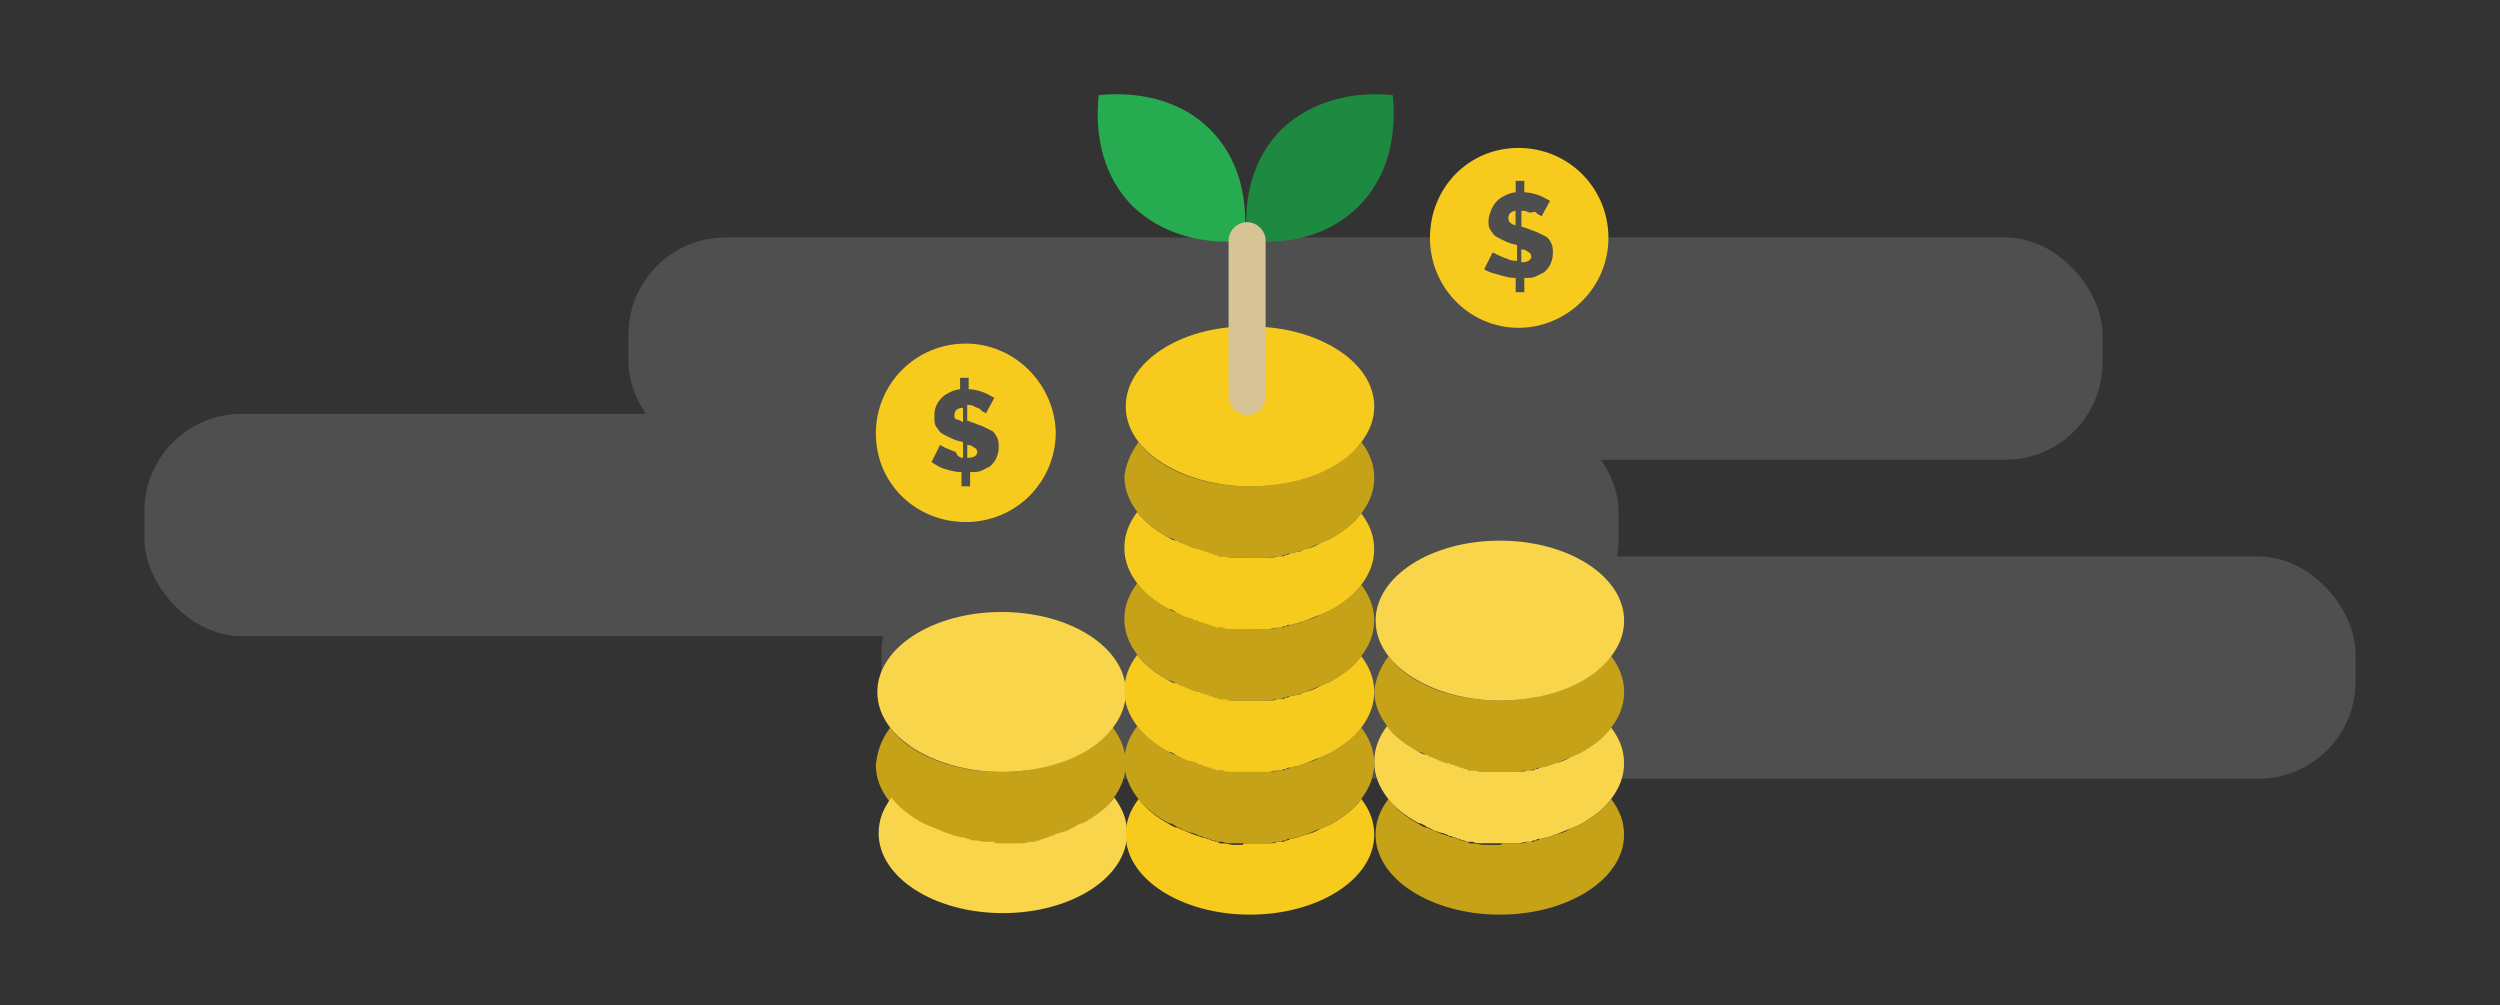
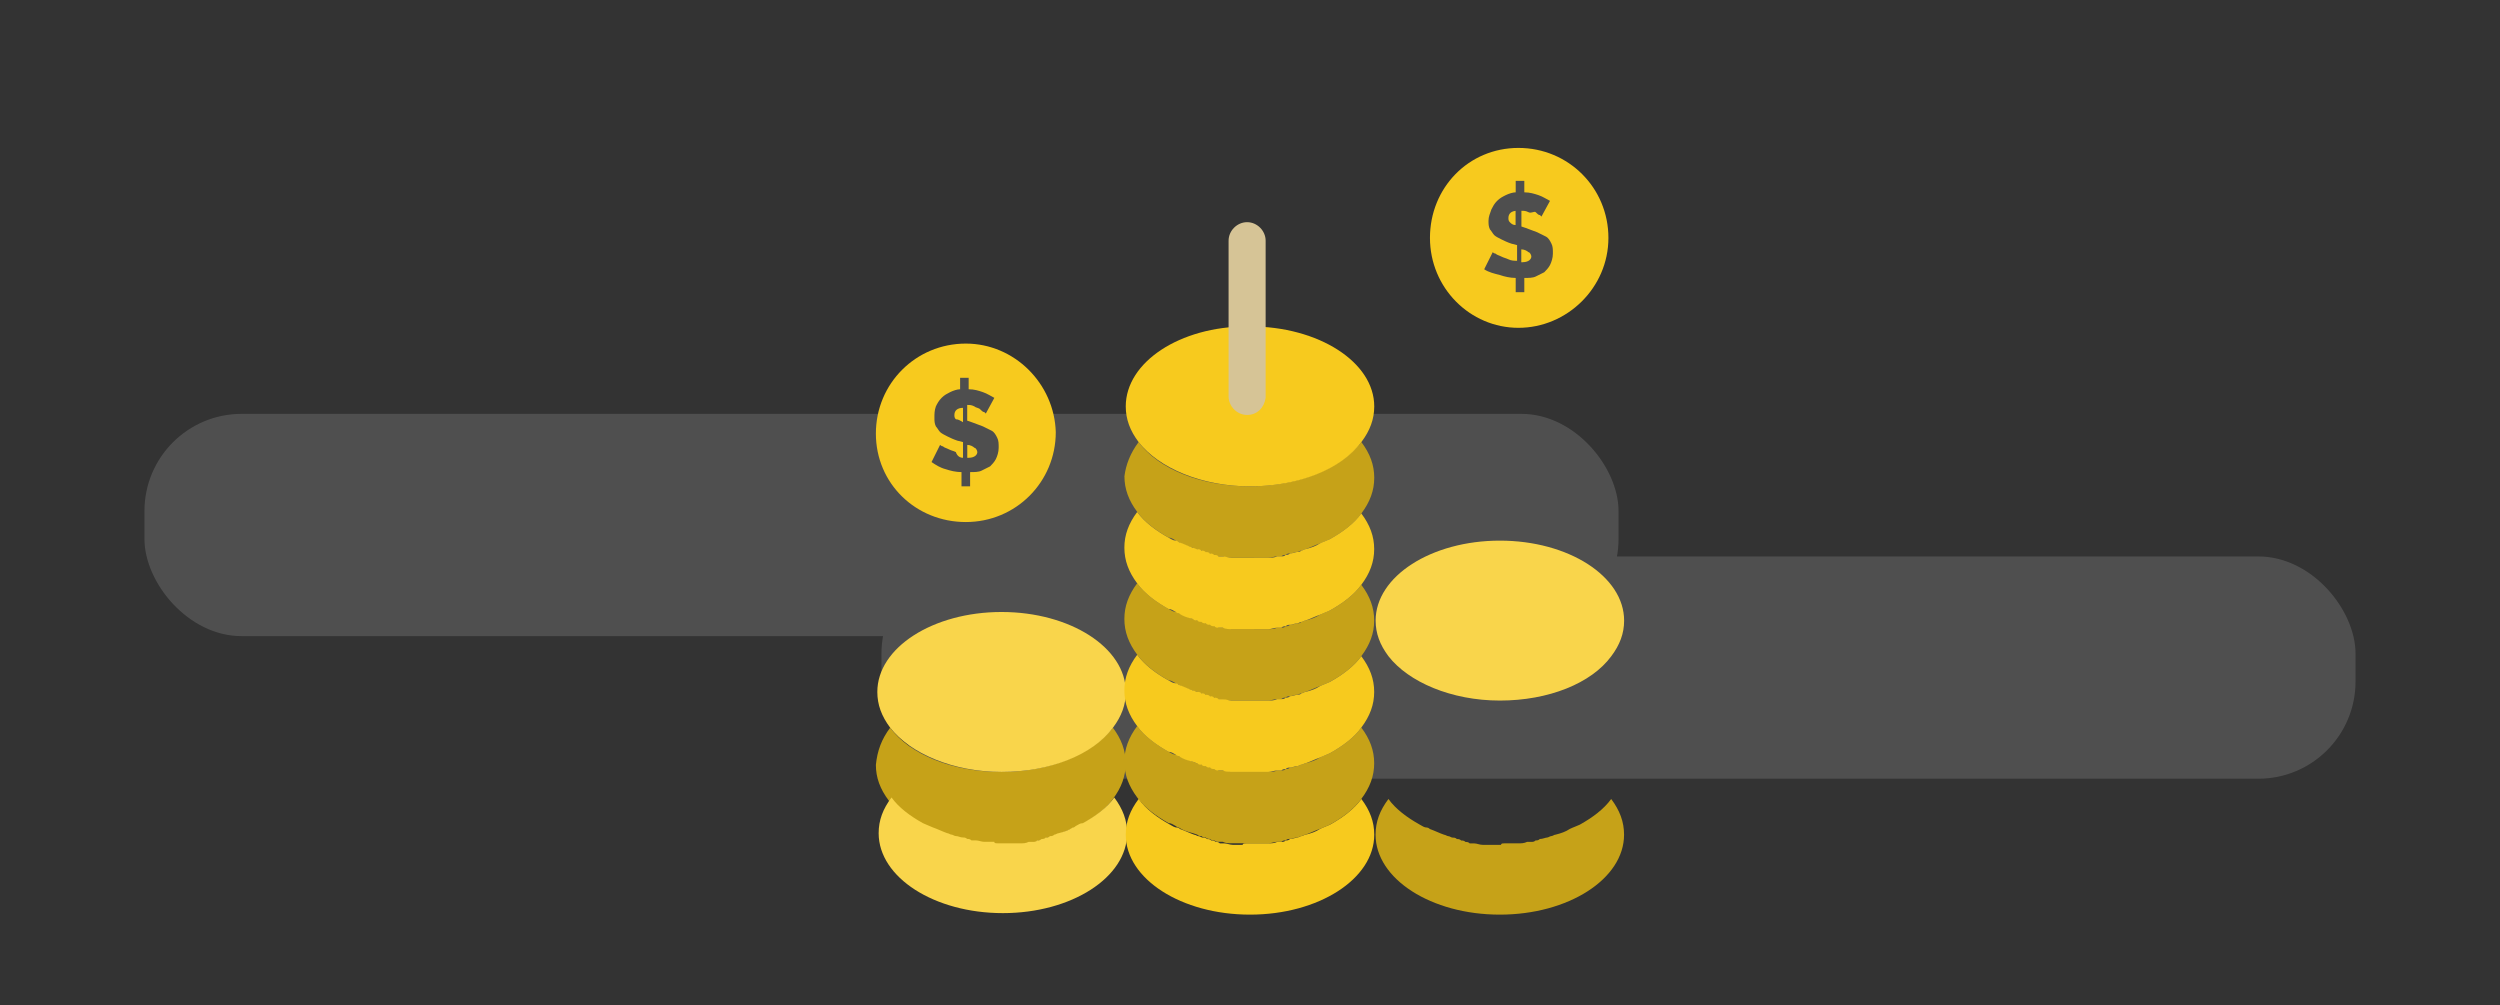
<svg xmlns="http://www.w3.org/2000/svg" width="398px" height="160px" viewBox="0 0 398 160" version="1.1">
  <rect x="0" y="0" width="398" height="160" fill="#333333" stroke="none" />
  <title>cta_payroll</title>
  <g id="Page-1" stroke="none" stroke-width="1" fill="none" fill-rule="evenodd">
    <g id="cta_payroll">
      <rect id="Rectangle" x="0" y="0" width="398" height="160" />
      <g transform="translate(23, 15)" fill-rule="nonzero">
        <g id="Element" opacity="0.5" transform="translate(0, 22.809)" fill="#F1F2F2">
          <g id="Group" opacity="0.3">
            <rect id="Rectangle" x="117.33" y="50.78" width="234.67" height="35.38" rx="15.47" />
            <rect id="Rectangle" x="0" y="28.08" width="234.67" height="35.38" rx="15.47" />
-             <rect id="Rectangle" x="77.05" y="7.10542736e-15" width="234.67" height="35.38" rx="15.47" />
          </g>
        </g>
        <g id="_277_Business_investment_money" transform="translate(116.44, 0)">
          <path d="M2.27,100.849 C5.45,105.169 12.27,107.899 20,107.899 C27.73,107.899 34.55,104.939 37.73,100.849 C39.09,102.669 39.77,104.489 39.77,106.529 C39.77,108.569 39.09,110.389 37.73,112.209 L37.73,112.209 C36.59,113.799 34.77,115.159 32.73,116.299 C32.27,116.529 32.05,116.759 31.59,116.759 C31.36,116.759 31.13,116.989 31.13,116.989 C30.45,117.219 29.54,117.669 28.86,117.899 L28.86,117.899 C28.63,117.899 28.4,118.129 28.18,118.129 L28.18,118.129 C27.95,118.129 27.72,118.359 27.5,118.359 L27.5,118.359 C27.27,118.359 27.04,118.359 26.82,118.589 C26.59,118.589 26.37,118.589 26.14,118.819 C25.91,118.819 25.68,118.819 25.46,119.049 C25.23,119.049 25,119.049 24.78,119.279 L24.1,119.279 C23.64,119.279 23.19,119.509 22.73,119.509 L16.82,119.509 C16.36,119.509 15.91,119.509 15.45,119.279 L14.77,119.279 C14.54,119.279 14.31,119.279 14.09,119.049 C13.86,119.049 13.63,119.049 13.41,118.819 L13.41,118.819 C12.95,118.819 12.5,118.589 12.27,118.589 C12.04,118.589 11.81,118.589 11.59,118.359 C11.36,118.359 11.13,118.129 10.91,118.129 C10,117.899 9.32,117.669 8.64,117.219 C8.19,116.989 7.5,116.769 7.05,116.539 C5,115.399 3.19,114.039 2.05,112.449 L2.05,112.449 C0.68,110.629 1.42108547e-14,108.809 1.42108547e-14,106.769 C0.23,104.499 0.91,102.679 2.27,100.859 L2.27,100.849 Z" id="Path" fill="#C6A218" />
          <path d="M100.02,119.259 L102.29,119.259 C102.75,119.259 103.2,119.259 103.66,119.029 L104.34,119.029 C104.57,119.029 104.8,119.029 105.02,118.799 C105.25,118.799 105.48,118.799 105.7,118.569 L105.7,118.569 C106.16,118.569 106.61,118.339 106.84,118.339 C107.07,118.339 107.3,118.109 107.52,118.109 C107.74,118.109 107.98,117.879 108.2,117.879 C109.11,117.649 109.79,117.419 110.47,116.969 C110.92,116.739 111.61,116.509 112.06,116.289 C114.11,115.149 115.92,113.789 117.06,112.199 C118.43,114.019 119.11,115.839 119.11,117.879 C119.11,124.929 110.24,130.609 99.33,130.609 C88.42,130.609 79.55,124.929 79.55,117.879 C79.55,115.829 80.23,114.019 81.6,112.199 C82.74,113.789 84.55,115.149 86.6,116.289 C87.05,116.519 87.28,116.749 87.74,116.749 C87.97,116.749 88.19,116.979 88.19,116.979 C88.87,117.209 89.78,117.659 90.46,117.889 L90.46,117.889 C90.69,117.889 90.92,118.119 91.14,118.119 L91.14,118.119 C91.37,118.119 91.59,118.349 91.82,118.349 L91.82,118.349 C92.05,118.349 92.28,118.349 92.5,118.579 C92.73,118.579 92.96,118.579 93.18,118.809 C93.41,118.809 93.64,118.809 93.86,119.039 C94.09,119.039 94.32,119.039 94.54,119.269 L95.22,119.269 C95.68,119.269 96.13,119.499 96.58,119.499 L99.53,119.499 C99.53,119.269 99.76,119.269 99.99,119.269 L100.02,119.259 Z" id="Path" fill="#C6A218" />
-           <path d="M81.61,89.479 C84.79,93.799 91.61,96.529 99.34,96.529 C107.07,96.529 113.89,93.569 117.07,89.479 C118.44,91.299 119.12,93.119 119.12,95.159 C119.12,97.199 118.44,99.019 117.07,100.839 L117.07,100.839 C115.93,102.429 114.12,103.789 112.07,104.929 C111.62,105.159 110.93,105.389 110.48,105.609 C109.8,105.839 108.89,106.289 108.21,106.519 C107.98,106.519 107.75,106.749 107.53,106.749 C107.31,106.749 107.08,106.979 106.85,106.979 C106.39,106.979 106.17,107.209 105.71,107.209 L105.71,107.209 C105.48,107.209 105.25,107.209 105.03,107.439 C104.8,107.439 104.57,107.439 104.35,107.669 L103.67,107.669 C103.21,107.669 102.76,107.899 102.3,107.899 L96.39,107.899 C95.93,107.899 95.48,107.899 95.02,107.669 L94.34,107.669 C94.11,107.669 93.88,107.669 93.66,107.439 C93.43,107.439 93.2,107.439 92.98,107.209 C92.75,107.209 92.52,107.209 92.3,106.979 C92.07,106.979 91.84,106.979 91.62,106.749 L91.62,106.749 C91.39,106.749 91.17,106.749 90.94,106.519 L90.94,106.519 C90.71,106.519 90.48,106.289 90.26,106.289 L90.26,106.289 C89.35,106.059 88.67,105.829 87.99,105.379 C87.76,105.379 87.53,105.149 87.53,105.149 C87.07,104.919 86.85,104.689 86.39,104.689 C84.35,103.549 82.53,102.189 81.39,100.599 L81.39,100.599 C80.03,98.779 79.35,96.959 79.35,94.919 C79.58,93.099 80.26,91.279 81.62,89.459 L81.61,89.479 Z" id="Path" fill="#C6A218" />
-           <path d="M100.02,107.889 L102.29,107.889 C102.75,107.889 103.2,107.889 103.66,107.659 L104.34,107.659 C104.57,107.659 104.8,107.659 105.02,107.429 C105.25,107.429 105.48,107.429 105.7,107.199 L105.7,107.199 C106.16,107.199 106.61,106.969 106.84,106.969 C107.07,106.969 107.3,106.739 107.52,106.739 C107.74,106.739 107.98,106.509 108.2,106.509 C109.11,106.279 109.79,106.049 110.47,105.599 C110.92,105.369 111.61,105.139 112.06,104.919 C114.11,103.779 115.92,102.419 117.06,100.829 C118.43,102.649 119.11,104.469 119.11,106.509 C119.11,108.549 118.43,110.369 117.06,112.189 L117.06,112.189 C115.92,113.779 114.11,115.139 112.06,116.279 C111.61,116.509 110.92,116.739 110.47,116.959 C109.79,117.189 108.88,117.639 108.2,117.869 C107.97,117.869 107.74,118.099 107.52,118.099 C107.3,118.099 107.07,118.329 106.84,118.329 C106.38,118.329 106.16,118.559 105.7,118.559 L105.7,118.559 C105.47,118.559 105.24,118.559 105.02,118.789 C104.79,118.789 104.56,118.789 104.34,119.019 L103.66,119.019 C103.2,119.019 102.75,119.249 102.29,119.249 L96.38,119.249 C95.92,119.249 95.47,119.249 95.01,119.019 L94.33,119.019 C94.1,119.019 93.87,119.019 93.65,118.789 C93.42,118.789 93.19,118.789 92.97,118.559 C92.74,118.559 92.51,118.559 92.29,118.329 C92.06,118.329 91.83,118.329 91.61,118.099 L91.61,118.099 C91.38,118.099 91.16,118.099 90.93,117.869 L90.93,117.869 C90.7,117.869 90.47,117.639 90.25,117.639 L90.25,117.639 C89.34,117.409 88.66,117.179 87.98,116.729 C87.75,116.729 87.52,116.499 87.52,116.499 C87.06,116.269 86.84,116.039 86.38,116.039 C84.34,114.899 82.52,113.539 81.38,111.949 L81.38,111.949 C80.02,110.129 79.34,108.309 79.34,106.269 C79.34,104.229 80.02,102.409 81.38,100.589 C82.52,102.179 84.34,103.539 86.38,104.679 C86.84,104.909 87.06,105.139 87.52,105.139 C87.75,105.139 87.98,105.369 87.98,105.369 C88.66,105.599 89.57,106.049 90.25,106.279 L90.25,106.279 C90.48,106.279 90.71,106.509 90.93,106.509 L90.93,106.509 C91.16,106.509 91.39,106.509 91.61,106.739 L91.61,106.739 C91.84,106.739 92.07,106.739 92.29,106.969 C92.52,106.969 92.74,106.969 92.97,107.199 C93.2,107.199 93.43,107.199 93.65,107.429 C93.88,107.429 94.11,107.429 94.33,107.659 L95.01,107.659 C95.47,107.659 95.92,107.889 96.38,107.889 L100.02,107.889 L100.02,107.889 Z" id="Path" fill="#F9D54B" />
          <path d="M99.34,96.529 C91.61,96.529 84.79,93.569 81.61,89.479 C80.24,87.659 79.56,85.839 79.56,83.799 C79.56,76.749 88.43,71.069 99.34,71.069 C110.25,71.069 119.12,76.749 119.12,83.799 C119.12,85.849 118.44,87.659 117.07,89.479 C113.89,93.799 107.07,96.529 99.34,96.529 Z" id="Path" fill="#F9D54B" />
          <path d="M19.32,119.259 L22.96,119.259 C23.41,119.259 23.87,119.259 24.32,119.029 L25,119.029 C25.23,119.029 25.46,119.029 25.68,118.799 C25.91,118.799 26.14,118.799 26.36,118.569 C26.59,118.569 26.81,118.569 27.04,118.339 C27.27,118.339 27.5,118.339 27.72,118.109 L27.72,118.109 C27.95,118.109 28.18,118.109 28.4,117.879 L28.4,117.879 C28.63,117.879 28.86,117.649 29.08,117.649 L29.08,117.649 C29.99,117.419 30.67,117.189 31.35,116.739 C31.58,116.739 31.81,116.509 31.81,116.509 C32.27,116.279 32.49,116.049 32.95,116.049 C35,114.909 36.82,113.549 37.95,111.959 C39.31,113.779 40,115.599 40,117.639 C40,124.689 31.13,130.369 20.22,130.369 C9.31,130.369 0.44,124.689 0.44,117.639 C0.44,115.589 1.12,113.779 2.49,111.959 C3.63,113.549 5.44,114.909 7.49,116.049 C7.95,116.279 8.63,116.509 9.08,116.729 C9.76,116.959 10.67,117.409 11.35,117.639 C11.58,117.639 11.81,117.869 12.03,117.869 C12.25,117.869 12.49,118.099 12.71,118.099 C13.16,118.099 13.39,118.329 13.85,118.329 L13.85,118.329 C14.08,118.329 14.3,118.329 14.53,118.559 C14.76,118.559 14.99,118.559 15.21,118.789 L15.89,118.789 C16.35,118.789 16.8,119.019 17.26,119.019 L18.85,119.019 C18.85,119.249 19.08,119.249 19.31,119.249 L19.31,119.249 L19.32,119.259 Z" id="Path" fill="#F9D54B" />
          <path d="M20,107.889 C12.27,107.889 5.45,104.929 2.27,100.839 C0.91,99.019 0.23,97.199 0.23,95.159 C0.23,88.109 9.09,82.429 20.01,82.429 C30.93,82.429 39.79,88.109 39.79,95.159 C39.79,97.209 39.11,99.019 37.75,100.839 C34.57,105.159 27.75,107.889 20.02,107.889 L20,107.889 Z" id="Path" fill="#F9D54B" />
          <path d="M41.83,55.379 C45.01,59.699 51.83,62.429 59.56,62.429 C67.29,62.429 74.11,59.469 77.29,55.379 C78.66,57.199 79.34,59.019 79.34,61.059 C79.34,63.099 78.66,64.919 77.29,66.739 L77.29,66.739 C76.15,68.329 74.34,69.689 72.29,70.829 C71.84,71.059 71.15,71.289 70.7,71.509 C70.02,71.739 69.11,72.189 68.43,72.419 C68.2,72.419 67.97,72.649 67.75,72.649 C67.53,72.649 67.3,72.879 67.07,72.879 C66.61,72.879 66.39,73.109 65.93,73.109 L65.93,73.109 C65.7,73.109 65.47,73.109 65.25,73.339 C65.02,73.339 64.79,73.339 64.57,73.569 L63.89,73.569 C63.43,73.569 62.98,73.799 62.52,73.799 L56.61,73.799 C56.15,73.799 55.7,73.799 55.24,73.569 L54.56,73.569 C54.33,73.569 54.1,73.569 53.88,73.339 C53.65,73.339 53.42,73.339 53.2,73.109 C52.97,73.109 52.74,73.109 52.52,72.879 C52.29,72.879 52.06,72.879 51.84,72.649 L51.84,72.649 C51.61,72.649 51.39,72.649 51.16,72.419 L51.16,72.419 C50.93,72.419 50.7,72.419 50.48,72.189 L50.48,72.189 C49.57,71.959 48.89,71.729 48.21,71.279 C47.98,71.279 47.75,71.049 47.75,71.049 C47.29,70.819 47.07,70.589 46.61,70.589 C44.57,69.449 42.75,68.089 41.61,66.499 L41.61,66.499 C40.25,64.679 39.57,62.859 39.57,60.819 C39.8,58.999 40.48,57.179 41.84,55.359 L41.83,55.379 Z" id="Path" fill="#C6A218" />
          <path d="M60.24,85.159 L62.51,85.159 C62.97,85.159 63.42,85.159 63.88,84.929 L64.56,84.929 C64.79,84.929 65.02,84.929 65.24,84.699 C65.47,84.699 65.7,84.699 65.92,84.469 L65.92,84.469 C66.38,84.469 66.83,84.239 67.06,84.239 C67.29,84.239 67.52,84.239 67.74,84.009 C67.97,84.009 68.2,83.779 68.42,83.779 C69.33,83.549 70.01,83.319 70.69,82.869 C71.14,82.639 71.83,82.409 72.28,82.189 C74.33,81.049 76.14,79.689 77.28,78.099 C78.65,79.919 79.33,81.739 79.33,83.779 C79.33,85.819 78.65,87.639 77.28,89.459 L77.28,89.459 C76.14,91.049 74.33,92.409 72.28,93.549 C71.83,93.779 71.14,94.009 70.69,94.229 C70.01,94.459 69.1,94.909 68.42,95.139 C68.19,95.139 67.96,95.369 67.74,95.369 C67.52,95.369 67.29,95.599 67.06,95.599 C66.6,95.599 66.38,95.829 65.92,95.829 L65.92,95.829 C65.69,95.829 65.46,95.829 65.24,96.059 C65.01,96.059 64.78,96.059 64.56,96.289 L63.88,96.289 C63.42,96.289 62.97,96.519 62.51,96.519 L56.6,96.519 C56.14,96.519 55.69,96.519 55.23,96.289 L54.55,96.289 C54.32,96.289 54.09,96.289 53.87,96.059 C53.64,96.059 53.41,96.059 53.19,95.829 C52.96,95.829 52.73,95.829 52.51,95.599 C52.28,95.599 52.05,95.599 51.83,95.369 L51.83,95.369 C51.6,95.369 51.38,95.369 51.15,95.139 L51.15,95.139 C50.92,95.139 50.69,95.139 50.47,94.909 L50.47,94.909 C49.56,94.679 48.88,94.449 48.2,93.999 C47.97,93.999 47.74,93.769 47.74,93.769 C47.28,93.539 47.06,93.309 46.6,93.309 C44.56,92.169 42.74,90.809 41.6,89.219 L41.6,89.219 C40.24,87.399 39.56,85.579 39.56,83.539 C39.56,81.499 40.24,79.679 41.6,77.859 C42.74,79.449 44.56,80.809 46.6,81.949 C47.06,82.179 47.28,82.399 47.74,82.399 C47.97,82.399 48.2,82.629 48.2,82.629 C48.88,82.859 49.79,83.309 50.47,83.539 L50.47,83.539 C50.7,83.539 50.93,83.769 51.15,83.769 L51.15,83.769 C51.38,83.769 51.61,83.769 51.83,83.999 L51.83,83.999 C52.06,83.999 52.29,83.999 52.51,84.229 C52.74,84.229 52.96,84.229 53.19,84.459 C53.42,84.459 53.65,84.459 53.87,84.689 C54.1,84.689 54.33,84.689 54.55,84.919 L55.23,84.919 C55.69,84.919 56.14,85.149 56.6,85.149 L60.24,85.149 L60.24,85.159 Z" id="Path" fill="#C6A218" />
-           <path d="M60.24,107.889 L62.51,107.889 C62.97,107.889 63.42,107.889 63.88,107.659 L64.56,107.659 C64.79,107.659 65.02,107.659 65.24,107.429 C65.47,107.429 65.7,107.429 65.92,107.199 L65.92,107.199 C66.38,107.199 66.83,106.969 67.06,106.969 C67.29,106.969 67.52,106.739 67.74,106.739 C67.96,106.739 68.2,106.509 68.42,106.509 C69.33,106.279 70.01,106.049 70.69,105.599 C71.14,105.369 71.83,105.139 72.28,104.919 C74.33,103.779 76.14,102.419 77.28,100.829 C78.65,102.649 79.33,104.469 79.33,106.509 C79.33,108.549 78.65,110.369 77.28,112.189 L77.28,112.189 C76.14,113.779 74.33,115.139 72.28,116.279 C71.83,116.509 71.14,116.739 70.69,116.959 C70.01,117.189 69.1,117.639 68.42,117.869 C68.19,117.869 67.96,118.099 67.74,118.099 C67.52,118.099 67.29,118.329 67.06,118.329 C66.6,118.329 66.38,118.559 65.92,118.559 L65.92,118.559 C65.69,118.559 65.46,118.559 65.24,118.789 C65.01,118.789 64.78,118.789 64.56,119.019 L63.88,119.019 C63.42,119.019 62.97,119.249 62.51,119.249 L56.6,119.249 C56.14,119.249 55.69,119.249 55.23,119.019 L54.55,119.019 C54.32,119.019 54.09,119.019 53.87,118.789 C53.64,118.789 53.41,118.789 53.19,118.559 C52.96,118.559 52.73,118.559 52.51,118.329 C52.28,118.329 52.05,118.329 51.83,118.099 L51.83,118.099 C51.6,118.099 51.38,118.099 51.15,117.869 L51.15,117.869 C50.92,117.869 50.69,117.639 50.47,117.639 L50.47,117.639 C49.56,117.409 48.88,117.179 48.2,116.729 C47.97,116.729 47.74,116.499 47.74,116.499 C47.28,116.269 47.06,116.039 46.6,116.039 C44.56,114.899 42.74,113.539 41.6,111.949 L41.6,111.949 C40.24,110.129 39.56,108.309 39.56,106.269 C39.56,104.229 40.24,102.409 41.6,100.589 C42.74,102.179 44.56,103.539 46.6,104.679 C47.06,104.909 47.28,105.139 47.74,105.139 C47.97,105.139 48.2,105.369 48.2,105.369 C48.88,105.599 49.79,106.049 50.47,106.279 L50.47,106.279 C50.7,106.279 50.93,106.509 51.15,106.509 L51.15,106.509 C51.38,106.509 51.61,106.509 51.83,106.739 L51.83,106.739 C52.06,106.739 52.29,106.739 52.51,106.969 C52.74,106.969 52.96,106.969 53.19,107.199 C53.42,107.199 53.65,107.199 53.87,107.429 C54.1,107.429 54.33,107.429 54.55,107.659 L55.23,107.659 C55.69,107.659 56.14,107.889 56.6,107.889 L60.24,107.889 L60.24,107.889 Z" id="Path" fill="#C6A218" />
+           <path d="M60.24,107.889 L62.51,107.889 C62.97,107.889 63.42,107.889 63.88,107.659 L64.56,107.659 C64.79,107.659 65.02,107.659 65.24,107.429 C65.47,107.429 65.7,107.429 65.92,107.199 L65.92,107.199 C66.38,107.199 66.83,106.969 67.06,106.969 C67.29,106.969 67.52,106.739 67.74,106.739 C67.96,106.739 68.2,106.509 68.42,106.509 C69.33,106.279 70.01,106.049 70.69,105.599 C71.14,105.369 71.83,105.139 72.28,104.919 C74.33,103.779 76.14,102.419 77.28,100.829 C78.65,102.649 79.33,104.469 79.33,106.509 C79.33,108.549 78.65,110.369 77.28,112.189 L77.28,112.189 C76.14,113.779 74.33,115.139 72.28,116.279 C71.83,116.509 71.14,116.739 70.69,116.959 C70.01,117.189 69.1,117.639 68.42,117.869 C68.19,117.869 67.96,118.099 67.74,118.099 C67.52,118.099 67.29,118.329 67.06,118.329 C66.6,118.329 66.38,118.559 65.92,118.559 L65.92,118.559 C65.69,118.559 65.46,118.559 65.24,118.789 C65.01,118.789 64.78,118.789 64.56,119.019 L63.88,119.019 C63.42,119.019 62.97,119.249 62.51,119.249 L56.6,119.249 C56.14,119.249 55.69,119.249 55.23,119.019 L54.55,119.019 C54.32,119.019 54.09,119.019 53.87,118.789 C53.64,118.789 53.41,118.789 53.19,118.559 C52.96,118.559 52.73,118.559 52.51,118.329 C52.28,118.329 52.05,118.329 51.83,118.099 L51.83,118.099 C51.6,118.099 51.38,118.099 51.15,117.869 L51.15,117.869 L50.47,117.639 C49.56,117.409 48.88,117.179 48.2,116.729 C47.97,116.729 47.74,116.499 47.74,116.499 C47.28,116.269 47.06,116.039 46.6,116.039 C44.56,114.899 42.74,113.539 41.6,111.949 L41.6,111.949 C40.24,110.129 39.56,108.309 39.56,106.269 C39.56,104.229 40.24,102.409 41.6,100.589 C42.74,102.179 44.56,103.539 46.6,104.679 C47.06,104.909 47.28,105.139 47.74,105.139 C47.97,105.139 48.2,105.369 48.2,105.369 C48.88,105.599 49.79,106.049 50.47,106.279 L50.47,106.279 C50.7,106.279 50.93,106.509 51.15,106.509 L51.15,106.509 C51.38,106.509 51.61,106.509 51.83,106.739 L51.83,106.739 C52.06,106.739 52.29,106.739 52.51,106.969 C52.74,106.969 52.96,106.969 53.19,107.199 C53.42,107.199 53.65,107.199 53.87,107.429 C54.1,107.429 54.33,107.429 54.55,107.659 L55.23,107.659 C55.69,107.659 56.14,107.889 56.6,107.889 L60.24,107.889 L60.24,107.889 Z" id="Path" fill="#C6A218" />
          <path d="M58.88,119.259 L62.52,119.259 C62.98,119.259 63.43,119.259 63.89,119.029 L64.57,119.029 C64.8,119.029 65.03,119.029 65.25,118.799 C65.48,118.799 65.71,118.799 65.93,118.569 L65.93,118.569 C66.39,118.569 66.84,118.339 67.07,118.339 C67.3,118.339 67.53,118.109 67.75,118.109 C67.97,118.109 68.21,117.879 68.43,117.879 C69.34,117.649 70.02,117.419 70.7,116.969 C71.15,116.739 71.84,116.509 72.29,116.289 C74.34,115.149 76.15,113.789 77.29,112.199 C78.66,114.019 79.34,115.839 79.34,117.879 C79.34,124.929 70.47,130.609 59.56,130.609 C48.65,130.609 39.78,124.929 39.78,117.879 C39.78,115.829 40.46,114.019 41.83,112.199 C42.97,113.789 44.78,115.149 46.83,116.289 C47.28,116.519 47.51,116.749 47.97,116.749 C48.2,116.749 48.42,116.979 48.42,116.979 C49.1,117.209 50.01,117.659 50.69,117.889 L50.69,117.889 C50.92,117.889 51.15,118.119 51.37,118.119 L51.37,118.119 C51.6,118.119 51.82,118.349 52.05,118.349 L52.05,118.349 C52.28,118.349 52.51,118.349 52.73,118.579 C52.96,118.579 53.19,118.579 53.41,118.809 C53.64,118.809 53.87,118.809 54.09,119.039 C54.32,119.039 54.55,119.039 54.77,119.269 L55.45,119.269 C55.91,119.269 56.36,119.499 56.81,119.499 L58.4,119.499 C58.4,119.269 58.63,119.269 58.86,119.269 L58.86,119.269 L58.88,119.259 Z" id="Path" fill="#F7CA1E" />
          <path d="M60.24,96.529 L62.51,96.529 C62.97,96.529 63.42,96.529 63.88,96.299 L64.56,96.299 C64.79,96.299 65.02,96.299 65.24,96.069 C65.47,96.069 65.7,96.069 65.92,95.839 L65.92,95.839 C66.38,95.839 66.83,95.609 67.06,95.609 C67.29,95.609 67.52,95.609 67.74,95.379 C67.97,95.379 68.2,95.149 68.42,95.149 C69.33,94.919 70.01,94.689 70.69,94.239 C71.14,94.009 71.83,93.779 72.28,93.559 C74.33,92.419 76.14,91.059 77.28,89.469 C78.65,91.289 79.33,93.109 79.33,95.149 C79.33,97.189 78.65,99.009 77.28,100.829 L77.28,100.829 C76.14,102.419 74.33,103.779 72.28,104.919 C71.83,105.149 71.14,105.379 70.69,105.599 C70.01,105.829 69.1,106.279 68.42,106.509 C68.19,106.509 67.96,106.739 67.74,106.739 C67.52,106.739 67.29,106.969 67.06,106.969 C66.6,106.969 66.38,107.199 65.92,107.199 L65.92,107.199 C65.69,107.199 65.46,107.199 65.24,107.429 C65.01,107.429 64.78,107.429 64.56,107.659 L63.88,107.659 C63.42,107.659 62.97,107.889 62.51,107.889 L56.6,107.889 C56.14,107.889 55.69,107.889 55.23,107.659 L54.55,107.659 C54.32,107.659 54.09,107.659 53.87,107.429 C53.64,107.429 53.41,107.429 53.19,107.199 C52.96,107.199 52.73,107.199 52.51,106.969 C52.28,106.969 52.05,106.969 51.83,106.739 L51.83,106.739 C51.6,106.739 51.38,106.739 51.15,106.509 L51.15,106.509 C50.92,106.509 50.69,106.279 50.47,106.279 L50.47,106.279 C49.56,106.049 48.88,105.829 48.2,105.369 C47.97,105.369 47.74,105.139 47.74,105.139 C47.28,104.909 47.06,104.689 46.6,104.689 C44.56,103.549 42.74,102.189 41.6,100.599 L41.6,100.599 C40.24,98.779 39.56,96.959 39.56,94.919 C39.56,92.879 40.24,91.059 41.6,89.239 C42.74,90.829 44.56,92.199 46.6,93.329 C47.06,93.559 47.28,93.779 47.74,93.779 C47.97,93.779 48.2,94.009 48.2,94.009 C48.88,94.239 49.79,94.689 50.47,94.919 L50.47,94.919 C50.7,94.919 50.93,95.149 51.15,95.149 L51.15,95.149 C51.38,95.149 51.61,95.149 51.83,95.379 L51.83,95.379 C52.06,95.379 52.29,95.379 52.51,95.609 C52.74,95.609 52.96,95.609 53.19,95.839 C53.42,95.839 53.65,95.839 53.87,96.069 C54.1,96.069 54.33,96.069 54.55,96.299 L55.23,96.299 C55.69,96.299 56.14,96.529 56.6,96.529 L60.24,96.529 Z" id="Path" fill="#F7CA1E" />
          <path d="M60.24,73.799 L62.51,73.799 C62.97,73.799 63.42,73.799 63.88,73.569 L64.56,73.569 C64.79,73.569 65.02,73.569 65.24,73.339 C65.47,73.339 65.7,73.339 65.92,73.109 L65.92,73.109 C66.38,73.109 66.83,72.879 67.06,72.879 C67.29,72.879 67.52,72.879 67.74,72.649 C67.97,72.649 68.2,72.419 68.42,72.419 C69.33,72.189 70.01,71.959 70.69,71.509 C71.14,71.279 71.83,71.049 72.28,70.829 C74.33,69.689 76.14,68.329 77.28,66.739 C78.65,68.559 79.33,70.379 79.33,72.419 C79.33,74.459 78.65,76.279 77.28,78.099 L77.28,78.099 C76.14,79.689 74.33,81.049 72.28,82.189 C71.83,82.419 71.14,82.649 70.69,82.869 C70.01,83.099 69.1,83.549 68.42,83.779 C68.19,83.779 67.96,84.009 67.74,84.009 C67.52,84.009 67.29,84.239 67.06,84.239 C66.6,84.239 66.38,84.469 65.92,84.469 L65.92,84.469 C65.69,84.469 65.46,84.469 65.24,84.699 C65.01,84.699 64.78,84.699 64.56,84.929 L63.88,84.929 C63.42,84.929 62.97,85.159 62.51,85.159 L56.6,85.159 C56.14,85.159 55.69,85.159 55.23,84.929 L54.55,84.929 C54.32,84.929 54.09,84.929 53.87,84.699 C53.64,84.699 53.41,84.699 53.19,84.469 C52.96,84.469 52.73,84.469 52.51,84.239 C52.28,84.239 52.05,84.239 51.83,84.009 L51.83,84.009 C51.6,84.009 51.38,84.009 51.15,83.779 L51.15,83.779 C50.92,83.779 50.69,83.779 50.47,83.549 L50.47,83.549 C49.56,83.319 48.88,83.099 48.2,82.639 C47.97,82.639 47.74,82.409 47.74,82.409 C47.28,82.179 47.06,81.959 46.6,81.959 C44.56,80.819 42.74,79.459 41.6,77.869 L41.6,77.869 C40.24,76.049 39.56,74.229 39.56,72.189 C39.56,70.149 40.24,68.329 41.6,66.509 C42.74,68.099 44.56,69.459 46.6,70.599 C47.06,70.829 47.28,71.059 47.74,71.059 C47.97,71.059 48.2,71.289 48.2,71.289 C48.88,71.519 49.79,71.969 50.47,72.199 L50.47,72.199 C50.7,72.199 50.93,72.429 51.15,72.429 L51.15,72.429 C51.38,72.429 51.61,72.429 51.83,72.659 L51.83,72.659 C52.06,72.659 52.29,72.659 52.51,72.889 C52.74,72.889 52.96,72.889 53.19,73.119 C53.42,73.119 53.65,73.119 53.87,73.349 C54.1,73.349 54.33,73.349 54.55,73.579 L55.23,73.579 C55.69,73.579 56.14,73.809 56.6,73.809 L60.24,73.809 L60.24,73.799 Z" id="Path" fill="#F7CA1E" />
          <path d="M59.56,62.429 C51.83,62.429 45.01,59.469 41.83,55.379 C40.46,53.559 39.78,51.739 39.78,49.699 C39.78,42.649 48.42,36.969 59.1,36.969 L59.56,36.969 C70.47,36.969 79.34,42.649 79.34,49.699 C79.34,51.749 78.66,53.559 77.29,55.379 C74.11,59.699 67.29,62.429 59.56,62.429 Z" id="Path" fill="#F7CA1E" />
          <path d="M14.32,39.699 C6.36,39.699 1.13686838e-13,46.059 1.13686838e-13,54.019 C1.13686838e-13,61.979 6.36,68.109 14.32,68.109 C22.28,68.109 28.64,61.739 28.64,53.789 C28.41,46.059 22.05,39.699 14.32,39.699 Z" id="Path" fill="#F7CA1E" />
          <path d="M102.3,8.549 C94.34,8.549 88.21,14.909 88.21,22.869 C88.21,30.829 94.58,37.189 102.3,37.189 C110.02,37.189 116.62,30.819 116.62,22.869 C116.62,14.919 110.26,8.549 102.3,8.549 Z" id="Path" fill="#F7CA1E" />
-           <path d="M82.29,0.139 C82.97,6.959 81.38,13.329 76.83,17.869 C72.28,22.419 65.92,24.009 59.1,23.329 C58.42,16.509 60.01,10.149 64.56,5.599 C69.11,1.279 75.47,-0.541 82.29,0.139 Z" id="Path" fill="#1E8940" />
-           <path d="M53.2,5.599 C57.75,10.149 59.34,16.509 58.65,23.329 C51.83,24.009 45.47,22.189 40.92,17.869 C36.37,13.319 34.78,6.959 35.47,0.139 C42.52,-0.541 48.88,1.279 53.2,5.599 Z" id="Path" fill="#26AB50" />
          <path d="M102.98,26.739 C103.89,26.739 104.35,26.279 104.35,25.829 C104.35,25.599 104.12,25.149 103.89,25.149 C103.66,24.919 103.21,24.699 102.75,24.699 L102.75,26.749 L102.98,26.749 L102.98,26.739 Z M102.07,18.559 C101.16,18.559 100.7,19.019 100.7,19.699 C100.7,19.929 100.7,20.159 100.93,20.379 C101.16,20.609 101.39,20.829 101.84,20.829 L101.84,18.559 L102.07,18.559 L102.07,18.559 Z M96.84,27.879 L98.2,25.149 C98.2,25.149 98.43,25.379 98.66,25.379 C98.89,25.609 99.12,25.609 99.57,25.839 C100.03,26.069 100.25,26.069 100.71,26.289 C101.17,26.509 101.62,26.519 102.08,26.519 L102.08,24.019 L101.17,23.789 C100.49,23.559 100.03,23.329 99.58,23.109 C99.13,22.879 98.67,22.659 98.44,22.429 C98.21,22.199 97.99,21.749 97.76,21.519 C97.53,21.059 97.53,20.609 97.53,20.159 C97.53,19.479 97.76,19.019 97.99,18.339 C98.22,17.889 98.44,17.429 98.9,16.979 C99.36,16.519 99.81,16.299 100.27,16.069 C100.73,15.839 101.41,15.619 101.86,15.619 L101.86,13.799 L103.23,13.799 L103.23,15.619 C104.14,15.619 104.82,15.849 105.5,16.069 C106.18,16.299 106.86,16.749 107.32,16.979 L105.96,19.479 L105.73,19.249 C105.5,19.249 105.27,19.019 105.05,18.789 C104.82,18.559 104.37,19.019 103.91,18.789 C103.45,18.559 103.23,18.559 102.77,18.559 L102.77,21.059 L103.45,21.289 C104.13,21.519 104.59,21.739 105.27,21.969 C105.73,22.199 106.18,22.429 106.64,22.649 C107.1,22.879 107.32,23.329 107.55,23.789 C107.78,24.239 107.78,24.699 107.78,25.379 C107.78,26.059 107.55,26.739 107.32,27.199 C107.09,27.649 106.64,28.109 106.41,28.339 C105.96,28.569 105.5,28.789 105.05,29.019 C104.59,29.249 103.91,29.249 103.23,29.249 L103.23,31.519 L101.86,31.519 L101.86,29.249 C100.95,29.249 100.04,29.019 99.36,28.789 C98.45,28.559 97.54,28.339 96.86,27.879 L96.84,27.879 Z" id="Shape" fill="#4E4E4E" />
          <path d="M14.78,57.879 C15.69,57.879 16.15,57.419 16.15,56.969 C16.15,56.739 15.92,56.289 15.69,56.289 C15.46,56.059 15.01,55.829 14.55,55.829 L14.55,57.879 L14.78,57.879 Z M13.87,52.199 L13.87,49.929 C12.96,49.929 12.5,50.379 12.5,51.069 C12.5,51.299 12.5,51.519 12.73,51.749 C13.18,51.749 13.41,51.979 13.87,52.209 L13.87,52.199 Z M13.87,57.879 L13.87,55.379 L12.96,55.149 C12.28,54.919 11.82,54.689 11.37,54.469 C10.91,54.239 10.46,54.009 10.23,53.789 C10,53.559 9.77,53.109 9.55,52.879 C9.32,52.419 9.32,51.969 9.32,51.519 C9.32,50.839 9.32,50.379 9.55,49.699 C9.78,49.239 10.01,48.789 10.46,48.339 C10.91,47.879 11.37,47.659 11.82,47.429 C12.28,47.199 12.96,46.969 13.41,46.969 L13.41,45.149 L14.77,45.149 L14.77,46.969 C15.68,46.969 16.36,47.199 17.04,47.429 C17.72,47.659 18.41,48.109 18.86,48.339 L17.5,50.839 L17.27,50.609 C17.04,50.609 16.81,50.379 16.59,50.149 C16.36,49.919 15.91,49.919 15.68,49.699 C15.22,49.469 15,49.469 14.54,49.469 L14.54,51.969 L15.22,52.199 C15.9,52.429 16.36,52.649 17.04,52.879 C17.5,53.109 17.95,53.339 18.41,53.559 C18.86,53.789 19.09,54.239 19.32,54.699 C19.55,55.159 19.55,55.609 19.55,56.289 C19.55,56.969 19.32,57.649 19.09,58.109 C18.86,58.569 18.41,59.019 18.18,59.249 C17.72,59.479 17.27,59.709 16.82,59.929 C16.36,60.159 15.68,60.159 15,60.159 L15,62.429 L13.63,62.429 L13.63,60.159 C12.72,60.159 11.81,59.929 11.13,59.699 C10.22,59.469 9.54,59.019 8.86,58.559 L10.22,55.829 C10.22,55.829 10.45,56.059 10.68,56.059 C10.91,56.289 11.14,56.289 11.59,56.519 C12.04,56.749 12.27,56.749 12.73,56.969 C12.96,57.649 13.41,57.879 13.87,57.879 L13.87,57.879 Z" id="Shape" fill="#4E4E4E" />
          <path d="M59.1,51.059 C57.51,51.059 56.15,49.699 56.15,48.099 L56.15,23.319 C56.15,21.729 57.51,20.369 59.1,20.369 C60.69,20.369 62.05,21.729 62.05,23.319 L62.05,48.329 C61.82,49.919 60.69,51.059 59.1,51.059 L59.1,51.059 Z" id="Path" fill="#D6C496" />
        </g>
      </g>
    </g>
  </g>
</svg>